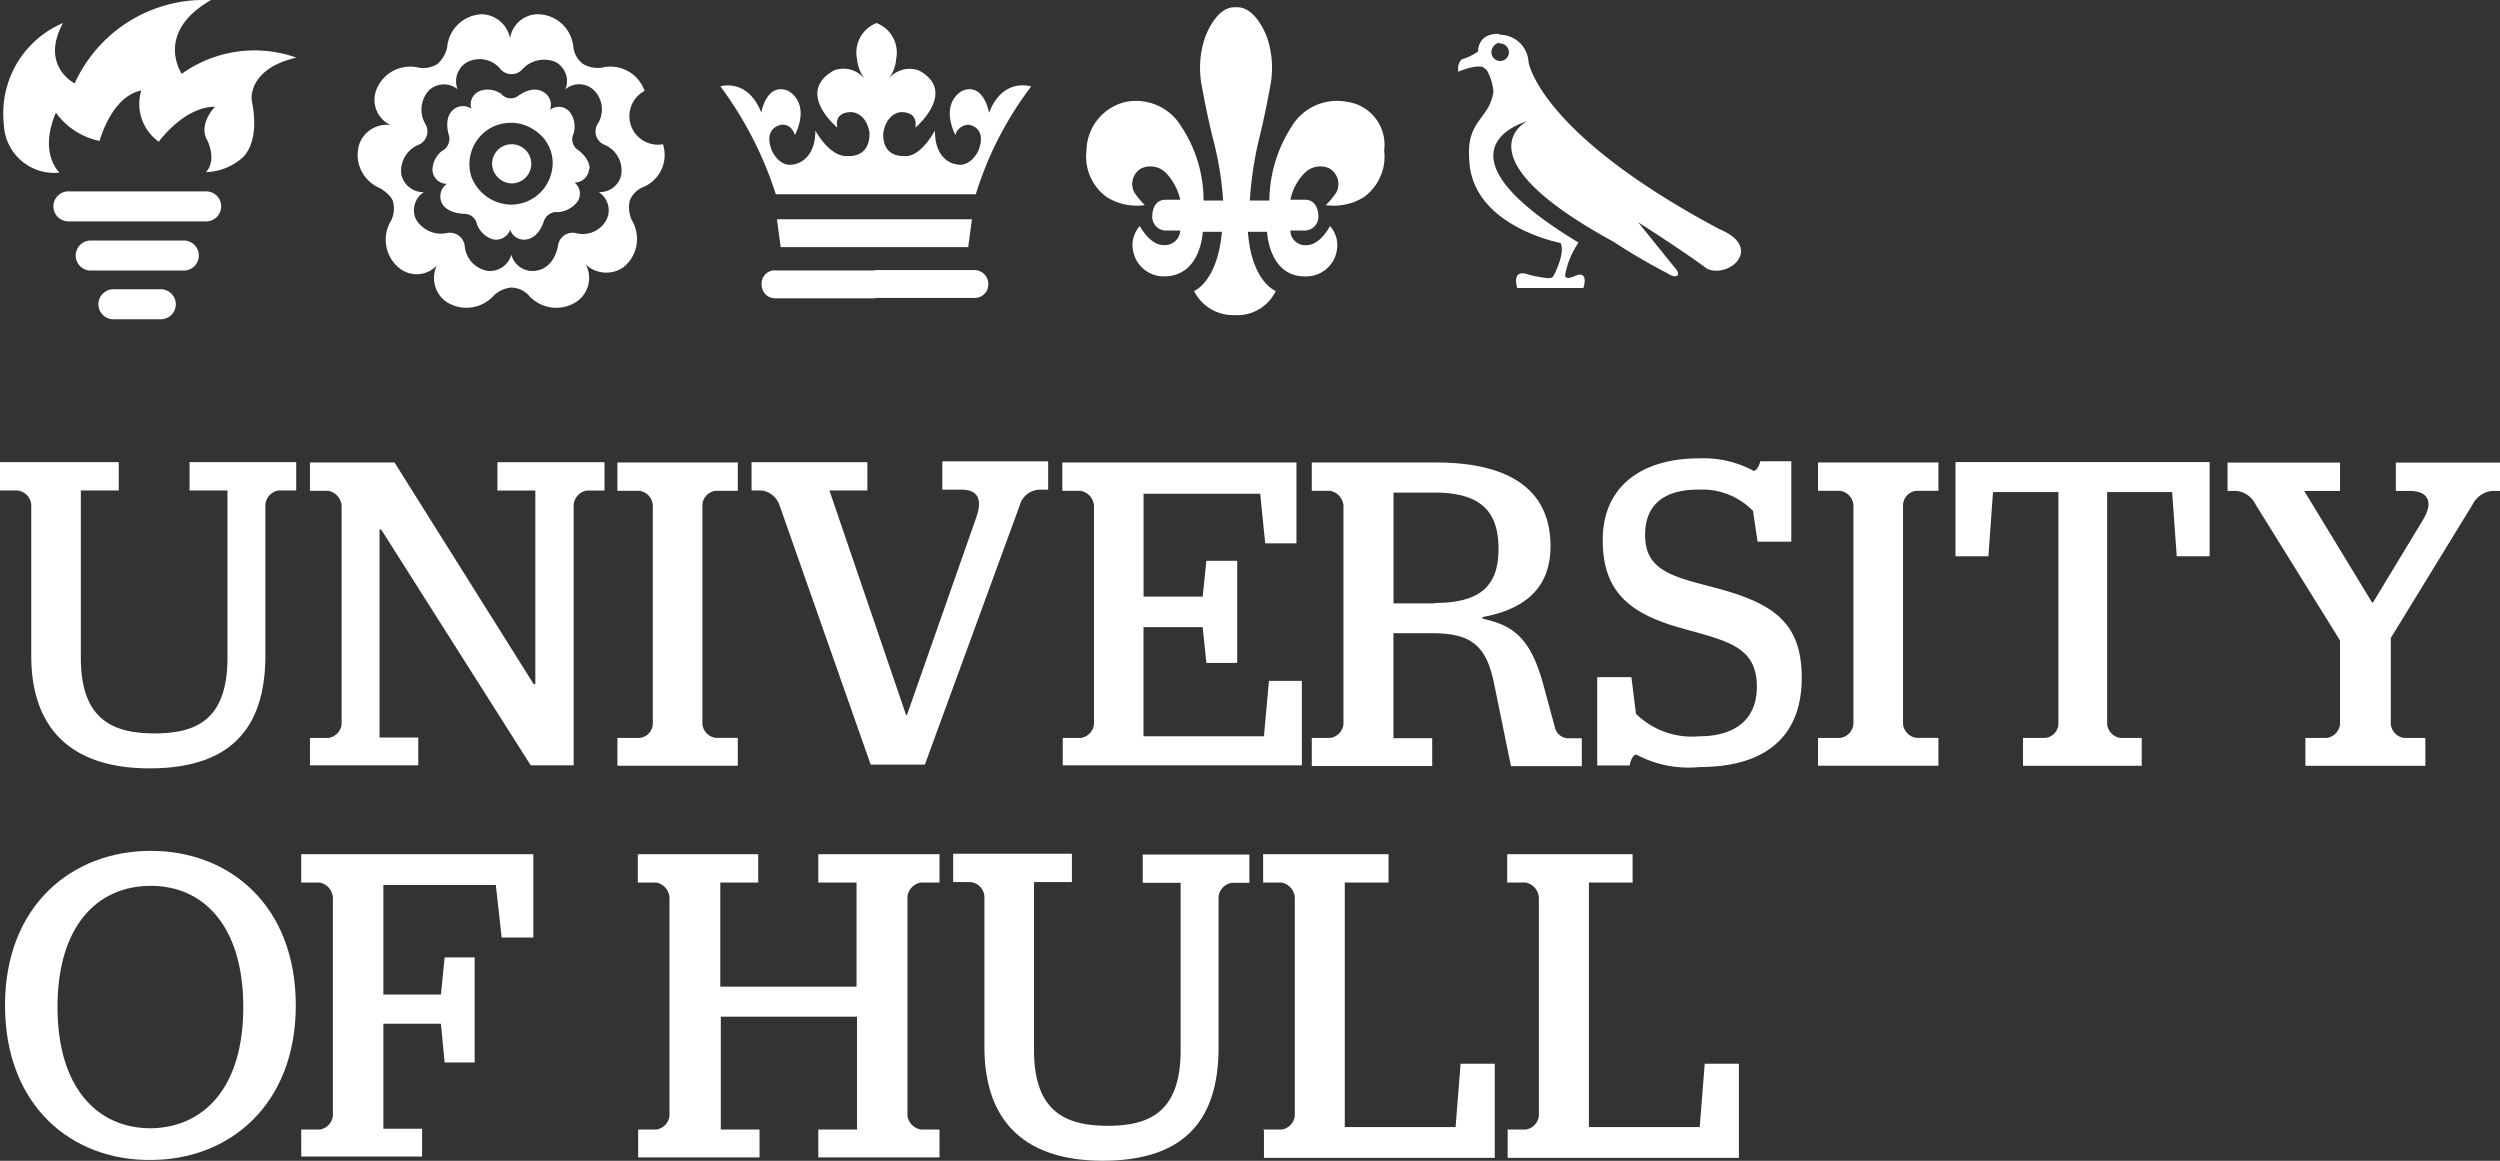
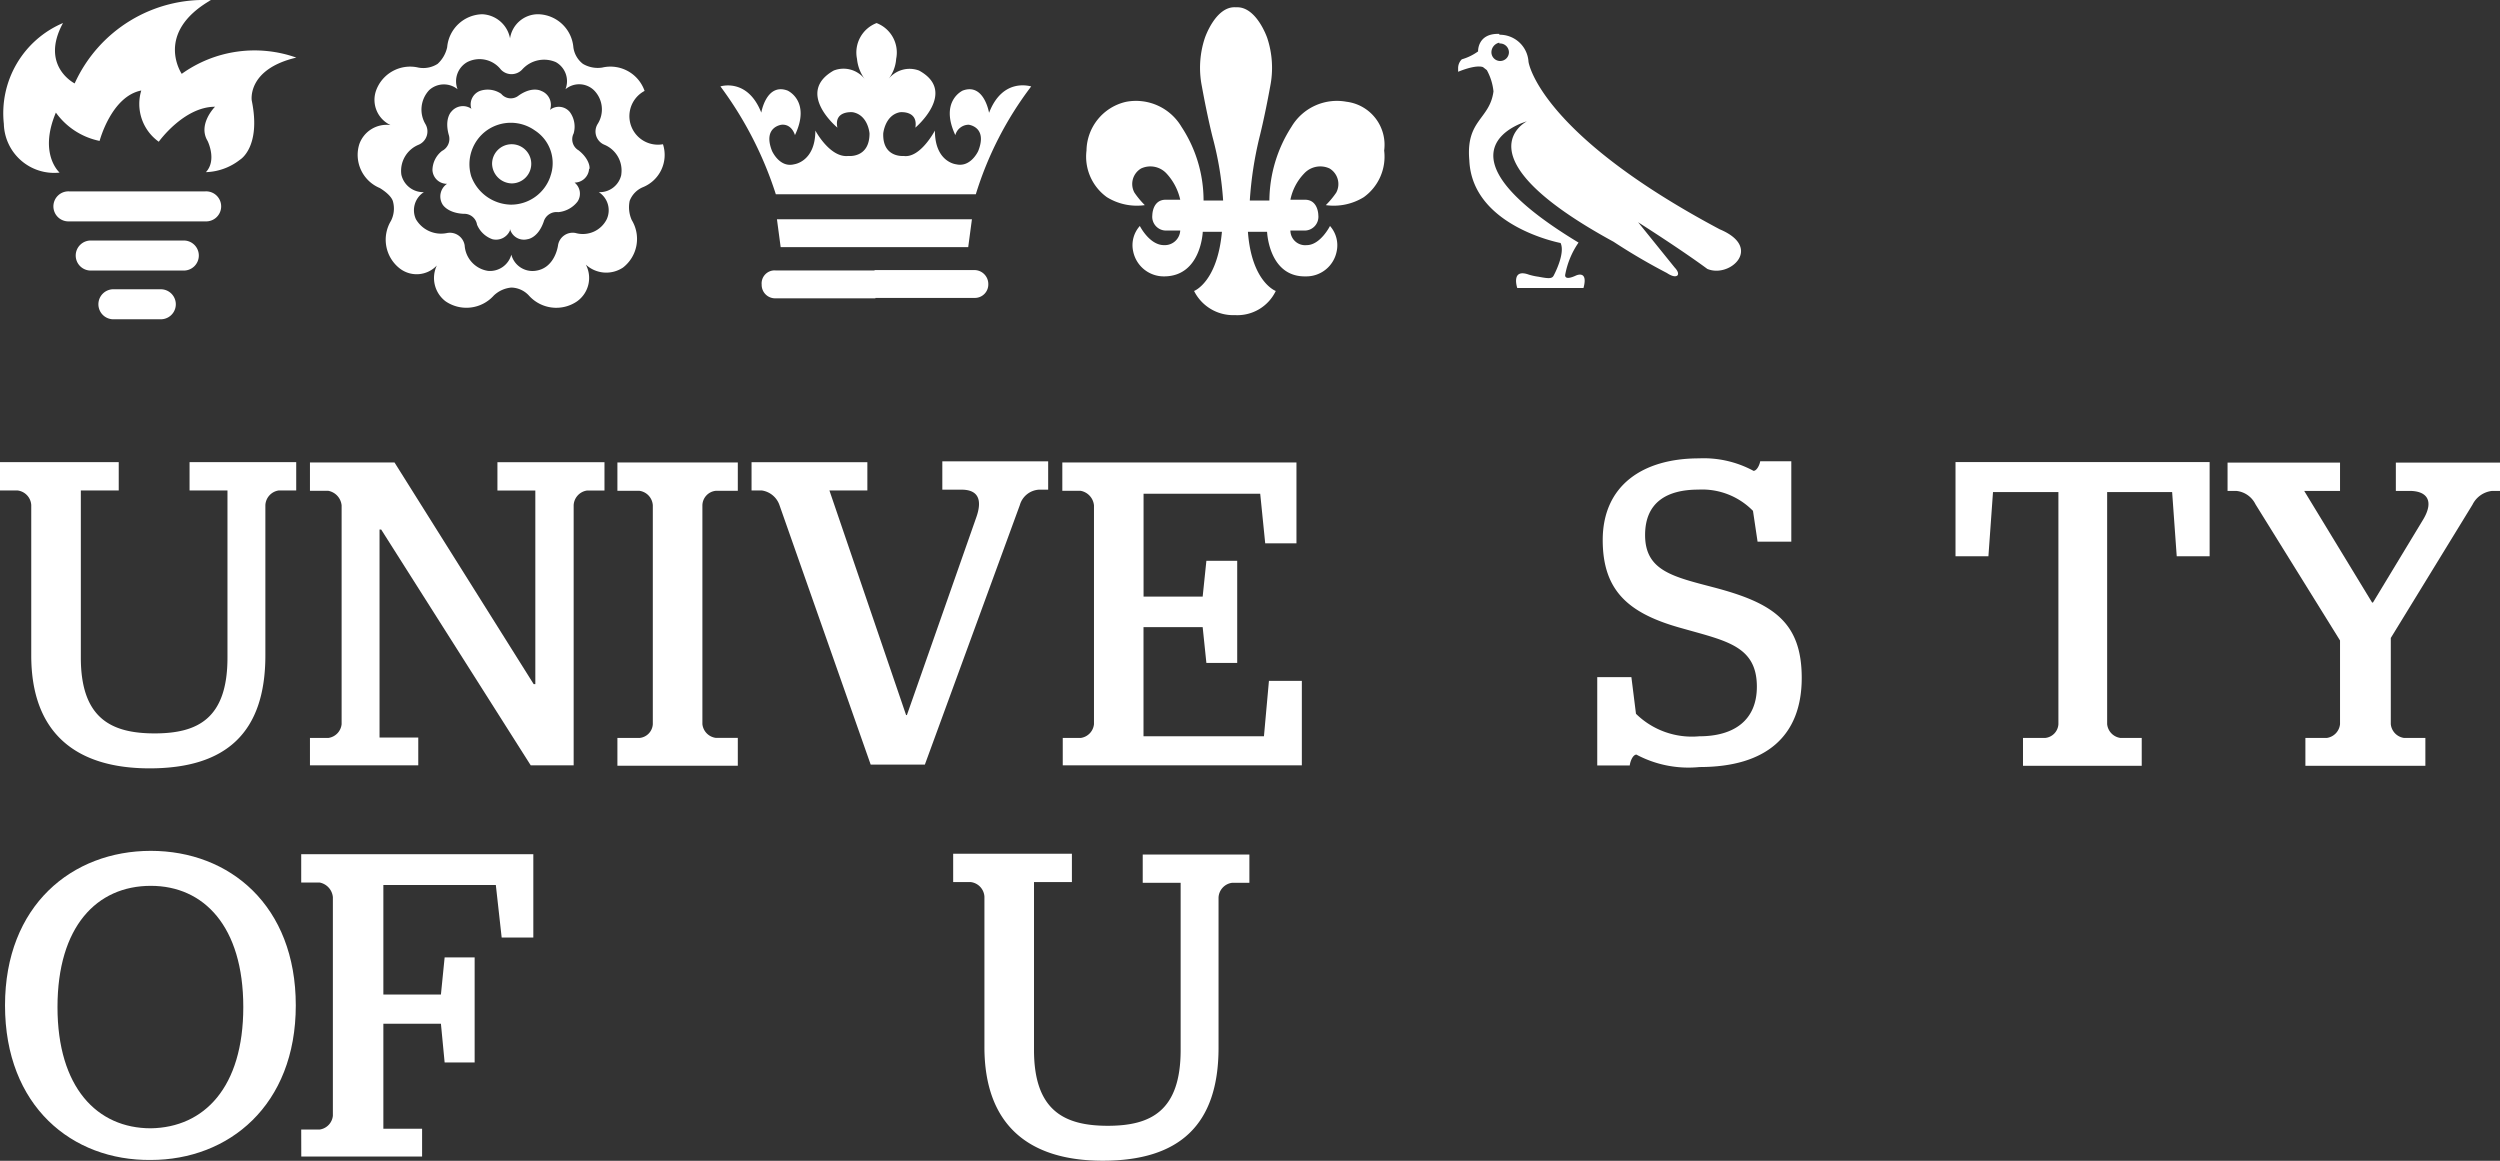
<svg xmlns="http://www.w3.org/2000/svg" width="134.632" height="62.512" viewBox="0 0 134.632 62.512">
  <rect x="0" y="0" width="134.632" height="62.512" fill="#333333" stroke="none" />
  <g transform="translate(-500.333 -3957.783)">
    <path d="M552.674,3969.592l-.2,1.5h-10.1l-.2-1.5h10.5m.92-5.743s-.269-1.615-1.414-1.189c0,0-1.256.561-.4,2.4a.752.752,0,0,1,.718-.56s1.032.112.516,1.413c0,0-.4.9-1.19.718,0,0-1.144-.112-1.144-1.817,0,0-.785,1.5-1.682,1.368,0,0-1.144.112-1.1-1.211,0,0,.09-.987.9-1.144,0,0,.987-.113.83.83,0,0,2.288-1.93.2-3.074a1.452,1.452,0,0,0-1.66.471,1.982,1.982,0,0,0,.426-1.1,1.7,1.7,0,0,0-1.055-1.929h0a1.7,1.7,0,0,0-1.054,1.929,2.182,2.182,0,0,0,.426,1.1,1.445,1.445,0,0,0-1.682-.471c-2.087,1.189.2,3.074.2,3.074-.2-.943.83-.83.83-.83.83.157.9,1.144.9,1.144,0,1.346-1.144,1.211-1.144,1.211-.987.112-1.773-1.368-1.773-1.368,0,1.682-1.144,1.817-1.144,1.817-.785.2-1.189-.718-1.189-.718-.516-1.3.516-1.413.516-1.413.561-.045.718.56.718.56.875-1.839-.4-2.4-.4-2.4-1.144-.426-1.413,1.189-1.413,1.189-.74-1.885-2.2-1.413-2.2-1.413a19.9,19.9,0,0,1,2.984,5.81h10.769a18.618,18.618,0,0,1,2.984-5.81c-.045,0-1.526-.494-2.266,1.413m-11.509,8.5h5.384v1.5h-5.384a.725.725,0,0,1-.741-.74.7.7,0,0,1,.741-.763m11.464.74a.725.725,0,0,1-.74.741h-5.385v-1.5h5.385a.752.752,0,0,1,.74.763" fill="#fff" />
    <path d="M504.058,3969.705a.809.809,0,1,1,0-1.616h7.336a.809.809,0,1,1,0,1.616h-7.336m1.211,2.647h4.913a.809.809,0,1,0,0-1.615h-4.913a.809.809,0,1,0,0,1.615m1.212,2.625h2.512a.808.808,0,1,0,0-1.616h-2.512a.809.809,0,1,0,0,1.616m-2.939-7.9s-1.145-.988-.2-3.231a3.845,3.845,0,0,0,2.355,1.526s.629-2.4,2.244-2.715a2.5,2.5,0,0,0,.942,2.759s1.346-1.884,3.029-1.884c0,0-.942.942-.4,1.84,0,0,.516,1.032-.09,1.682a3.135,3.135,0,0,0,1.84-.673s1.144-.673.628-3.186c0,0-.269-1.682,2.4-2.31a6.727,6.727,0,0,0-6.17.875s-1.5-2.2,1.57-3.971a7.652,7.652,0,0,0-7.336,4.487s-1.884-.943-.628-3.253a5.277,5.277,0,0,0-3.186,5.429,2.71,2.71,0,0,0,3.007,2.625" fill="#fff" />
    <path d="M531.473,3965.868a.69.69,0,0,1-.247-.9,1.332,1.332,0,0,0-.2-1.144.77.77,0,0,0-1.032-.157l-.045.044a.8.8,0,0,0-.471-1.032s-.471-.269-1.211.247a.669.669,0,0,1-.942-.09,1.283,1.283,0,0,0-1.145-.157.782.782,0,0,0-.471.943l.045.045a.8.8,0,0,0-1.1.112s-.4.359-.157,1.256a.727.727,0,0,1-.359.875,1.334,1.334,0,0,0-.516,1.032.779.779,0,0,0,.74.74h.045a.823.823,0,0,0-.247,1.1s.247.471,1.144.516a.693.693,0,0,1,.718.583,1.4,1.4,0,0,0,.83.785.815.815,0,0,0,.943-.471v-.09a.775.775,0,0,0,.942.561s.561-.045.875-.942a.721.721,0,0,1,.785-.516,1.489,1.489,0,0,0,1.032-.561.761.761,0,0,0-.157-1.032h-.045a.789.789,0,0,0,.83-.74c.045.089.113-.471-.583-1.01m-1.5,1.414a2.241,2.241,0,0,1-2.131,1.525h0a2.328,2.328,0,0,1-2.132-1.525h0a2.239,2.239,0,0,1,.83-2.468h0a2.238,2.238,0,0,1,2.6,0h0a2.091,2.091,0,0,1,.83,2.468l.987.314Zm-3.141-.674a1.055,1.055,0,1,1,1.054,1.055,1.084,1.084,0,0,1-1.054-1.055m9.2-1.054a1.537,1.537,0,0,1-.987-2.872,1.946,1.946,0,0,0-2.288-1.256,1.568,1.568,0,0,1-1.032-.2l-.247.359.247-.359a1.348,1.348,0,0,1-.516-.9,1.945,1.945,0,0,0-1.885-1.773,1.523,1.523,0,0,0-1.525,1.3,1.592,1.592,0,0,0-1.5-1.3,1.943,1.943,0,0,0-1.885,1.773,1.7,1.7,0,0,1-.516.9h0a1.432,1.432,0,0,1-1.032.2,1.949,1.949,0,0,0-2.288,1.256,1.5,1.5,0,0,0,.785,1.84,1.561,1.561,0,0,0-1.683,1.032,1.933,1.933,0,0,0,1.1,2.356s.628.359.718.74h0a1.454,1.454,0,0,1-.113,1.032,1.962,1.962,0,0,0,.471,2.558,1.487,1.487,0,0,0,2-.157,1.575,1.575,0,0,0,.471,1.929,1.982,1.982,0,0,0,2.6-.314,1.574,1.574,0,0,1,.942-.426v0a1.328,1.328,0,0,1,.942.426,1.978,1.978,0,0,0,2.6.314,1.545,1.545,0,0,0,.471-1.974,1.623,1.623,0,0,0,2,.157,1.952,1.952,0,0,0,.471-2.558,1.7,1.7,0,0,1-.112-1.032l-.472-.157.472.157a1.3,1.3,0,0,1,.717-.74,1.873,1.873,0,0,0,1.077-2.311m-2.243,1.638a1.188,1.188,0,0,1-1.212.942h0a1.16,1.16,0,0,1,.427,1.458,1.44,1.44,0,0,1-1.683.741.8.8,0,0,0-.942.673s-.157,1.256-1.257,1.368a1.175,1.175,0,0,1-1.256-.875h0a1.192,1.192,0,0,1-1.256.875,1.484,1.484,0,0,1-1.257-1.368.806.806,0,0,0-.942-.673,1.564,1.564,0,0,1-1.683-.741,1.154,1.154,0,0,1,.427-1.458h0a1.207,1.207,0,0,1-1.212-.942,1.518,1.518,0,0,1,.942-1.616.779.779,0,0,0,.359-1.1,1.532,1.532,0,0,1,.2-1.839,1.172,1.172,0,0,1,1.526-.045h0a1.186,1.186,0,0,1,.516-1.459,1.455,1.455,0,0,1,1.817.4.787.787,0,0,0,1.144,0,1.584,1.584,0,0,1,1.818-.4,1.176,1.176,0,0,1,.516,1.459h0a1.148,1.148,0,0,1,1.525.045,1.46,1.46,0,0,1,.2,1.839.771.771,0,0,0,.359,1.1,1.5,1.5,0,0,1,.92,1.616" fill="#fff" />
    <path d="M582.647,3961.112a1.549,1.549,0,0,0-1.57-1.458v.471a.48.48,0,0,1,.516.471.471.471,0,0,1-.943,0,.532.532,0,0,1,.427-.516v-.471c-1.189-.045-1.145.942-1.145.942a2.827,2.827,0,0,1-.875.426.662.662,0,0,0-.2.471v.2c1.054-.426,1.346-.246,1.346-.246l.2.157a3.012,3.012,0,0,1,.358,1.144c-.2,1.525-1.5,1.525-1.3,3.724.157,3.545,4.913,4.442,4.913,4.442.27.561-.358,1.728-.358,1.728-.09.2-.247.2-.831.089a3.267,3.267,0,0,1-.516-.112c-.987-.359-.628.718-.628.718h3.567c.27-.987-.4-.673-.4-.673-.673.314-.584-.045-.584-.045a4.454,4.454,0,0,1,.718-1.727c-8.323-5.026-2.782-6.529-2.782-6.529s-3.769,1.885,4.667,6.484a32.717,32.717,0,0,0,2.871,1.682c.472.315.584.113.584.113.089-.157-.157-.4-.157-.4l-1.975-2.446c2.6,1.661,3.725,2.513,3.725,2.513,1.211.516,3.028-1.144.673-2.131-9.782-5.205-10.3-9.019-10.3-9.019" fill="#fff" />
    <path d="M572.865,3963.266a2.847,2.847,0,0,0-2.983,1.346,7.422,7.422,0,0,0-1.189,3.971h-1.055a19.727,19.727,0,0,1,.516-3.388s.269-1.032.583-2.759a5.116,5.116,0,0,0-.157-2.6s-.583-1.727-1.682-1.66c-1.1-.09-1.683,1.66-1.683,1.66a5.1,5.1,0,0,0-.157,2.6c.314,1.727.583,2.759.583,2.759a17.515,17.515,0,0,1,.561,3.388h-1.054a7.211,7.211,0,0,0-1.189-3.971,2.848,2.848,0,0,0-2.984-1.346,2.732,2.732,0,0,0-2.131,2.625,2.687,2.687,0,0,0,1.1,2.512,3.074,3.074,0,0,0,2.041.427,4.547,4.547,0,0,1-.56-.674.97.97,0,0,1,.359-1.3,1.182,1.182,0,0,1,1.368.269,3.042,3.042,0,0,1,.74,1.414h-.785c-.718,0-.718.83-.718.83a.743.743,0,0,0,.718.83h.785a.833.833,0,0,1-.875.785c-.785,0-1.3-1.032-1.3-1.032a1.545,1.545,0,0,0-.359,1.369,1.681,1.681,0,0,0,1.66,1.346c2,0,2.087-2.4,2.087-2.4h1.032c-.247,2.715-1.5,3.186-1.5,3.186a2.353,2.353,0,0,0,2.2,1.3,2.294,2.294,0,0,0,2.2-1.3s-1.3-.471-1.5-3.186h1.032s.09,2.446,2.086,2.4a1.665,1.665,0,0,0,1.661-1.346,1.568,1.568,0,0,0-.359-1.369s-.516,1.032-1.257,1.032a.794.794,0,0,1-.875-.785h.785a.743.743,0,0,0,.718-.83s0-.83-.718-.83h-.785a2.851,2.851,0,0,1,.741-1.414,1.182,1.182,0,0,1,1.368-.269.978.978,0,0,1,.359,1.3,4.521,4.521,0,0,1-.561.674,3.076,3.076,0,0,0,2.042-.427,2.687,2.687,0,0,0,1.1-2.512,2.335,2.335,0,0,0-2-2.625" fill="#fff" />
    <path d="M502.016,3993.082v-8.1a.84.84,0,0,0-.74-.786h-.943v-1.525h6.394v1.525h-2.041v9c0,3.253,1.615,4.083,3.971,4.083,2.311,0,3.926-.785,3.926-4.083v-9h-2.042v-1.525h5.744v1.525h-.943a.84.84,0,0,0-.718.786v8.1c0,4.173-2.131,6.079-6.236,6.079-3.971,0-6.372-1.906-6.372-6.079" fill="#fff" />
    <path d="M517.025,3997.524h.987a.834.834,0,0,0,.718-.741V3985a.884.884,0,0,0-.718-.785h-.987v-1.526h4.554l7.494,11.936h.089V3984.2h-2.041v-1.525h5.765v1.525h-.942a.84.84,0,0,0-.718.786V3999h-2.311l-8.054-12.7h-.089v11.2h2.086v1.5h-5.833Z" fill="#fff" />
    <path d="M533.582,3997.524h1.189a.792.792,0,0,0,.718-.741V3985a.839.839,0,0,0-.718-.785h-1.189v-1.526h6.484v1.526h-1.189a.8.8,0,0,0-.718.785v11.778a.834.834,0,0,0,.718.741h1.189v1.5h-6.484Z" fill="#fff" />
    <path d="M542.309,3984.983a1.189,1.189,0,0,0-.942-.786h-.561v-1.525h6.237v1.525H545l4.128,12.093h.045l3.724-10.612c.359-.987.113-1.525-.785-1.525h-1.032v-1.526h5.7v1.526h-.494a1.142,1.142,0,0,0-1.032.83l-5.115,13.977h-2.917Z" fill="#fff" />
    <path d="M557.542,3997.524h.988a.834.834,0,0,0,.717-.741V3985a.883.883,0,0,0-.717-.785h-.988v-1.526h12.609v4.353h-1.683l-.269-2.67h-6.282v5.541H565.1l.2-1.929h1.66v5.5H565.3l-.2-1.929h-3.186v5.878H568.4l.269-2.984h1.772V3999H557.565v-1.48Z" fill="#fff" />
-     <path d="M577.577,3990.255c2.512,0,3.455-.942,3.455-2.917,0-2.086-1.032-3.028-3.455-3.028h-2.2v5.967h2.2Zm-6.6,7.269h.987a.834.834,0,0,0,.718-.741V3985a.884.884,0,0,0-.718-.785h-.987v-1.526h6.685c3.725,0,6.17,1.3,6.17,4.51,0,2.311-1.458,3.41-3.657,3.814v.089c1.66.359,2.6,1.032,3.3,3.657l.583,2.154a.764.764,0,0,0,.673.628h.786v1.5h-3.814l-.9-4.4c-.426-2.131-1.256-2.759-3.387-2.759h-2.042v5.653h2.087v1.5h-6.484v-1.525Z" fill="#fff" />
    <path d="M588.458,3998.421c-.157,0-.314.269-.359.583h-1.75v-4.756h1.839l.247,1.975a4.3,4.3,0,0,0,3.41,1.211c1.885,0,3.1-.875,3.1-2.67,0-2.2-1.66-2.468-4.016-3.141-2.871-.785-4.285-2-4.285-4.756,0-2.939,2.154-4.4,5.183-4.4a5.645,5.645,0,0,1,2.939.673c.157,0,.314-.269.359-.516H596.8v4.33h-1.817l-.247-1.66a3.828,3.828,0,0,0-2.939-1.144c-1.682,0-2.871.673-2.871,2.445,0,1.929,1.5,2.243,3.724,2.827,3.141.83,4.711,1.839,4.711,4.868,0,3.141-1.929,4.8-5.5,4.8a5.955,5.955,0,0,1-3.41-.673" fill="#fff" />
-     <path d="M598.239,3997.524h1.189a.834.834,0,0,0,.718-.741V3985a.839.839,0,0,0-.718-.785h-1.189v-1.526h6.484v1.526h-1.189a.8.8,0,0,0-.718.785v11.778a.834.834,0,0,0,.718.741h1.189v1.5h-6.484Z" fill="#fff" />
    <path d="M609.322,3997.524h1.144a.792.792,0,0,0,.718-.741v-12.5h-3.522l-.247,3.455h-1.772v-5.07h13.685v5.07h-1.772l-.247-3.455h-3.5v12.5a.834.834,0,0,0,.718.741h1.144v1.5h-6.394v-1.5Z" fill="#fff" />
    <path d="M624.488,3997.524h1.144a.834.834,0,0,0,.718-.741v-4.509l-4.554-7.336a1.292,1.292,0,0,0-1.032-.718h-.471v-1.526h6.057v1.526h-1.929l3.657,6.012h.045l2.714-4.487c.583-.987.2-1.525-.74-1.525h-.741v-1.526h5.609v1.526h-.426a1.34,1.34,0,0,0-1.055.74l-4.4,7.179v4.644a.834.834,0,0,0,.718.741h1.144v1.5h-6.461v-1.5Z" fill="#fff" />
    <path d="M513.435,4012.017c0-4.353-2.131-6.529-4.98-6.529-2.917,0-5.026,2.2-5.026,6.529s2.132,6.528,5.026,6.528c2.872-.045,4.98-2.2,4.98-6.528m-12.832-.09c0-5.384,3.612-8.323,7.852-8.323s7.807,2.939,7.807,8.323-3.612,8.323-7.807,8.323c-4.24.045-7.852-2.894-7.852-8.323" fill="#fff" />
    <path d="M516.554,4018.613h.987a.834.834,0,0,0,.718-.741v-11.778a.884.884,0,0,0-.718-.785h-.987v-1.526h12.5v4.487h-1.705l-.314-2.827h-6.057v5.9h3.1l.2-2h1.616V4015h-1.616l-.2-2.087h-3.1v5.654h2.086v1.5h-6.506Z" fill="#fff" />
-     <path d="M534.681,4018.613h.987a.834.834,0,0,0,.718-.741v-11.778a.884.884,0,0,0-.718-.785h-.987v-1.526h6.484v1.526h-2.042v5.608h7.337v-5.608H544.4v-1.526h6.528v1.526h-.987a.86.86,0,0,0-.74.785v11.778a.88.88,0,0,0,.74.741h.987v1.5H544.4v-1.5h2.086v-6.08h-7.336v6.08h2.086v1.5H534.7v-1.5Z" fill="#fff" />
    <path d="M553.347,4014.17v-8.1a.839.839,0,0,0-.74-.785h-.943v-1.525h6.394v1.525h-2.041v9.041c0,3.254,1.615,4.084,3.971,4.084,2.311,0,3.926-.786,3.926-4.084v-9h-2.042v-1.525h5.744v1.525h-.943a.839.839,0,0,0-.718.785v8.1c0,4.173-2.131,6.08-6.236,6.08-4.016,0-6.372-1.952-6.372-6.125" fill="#fff" />
-     <path d="M568.356,4018.613h.987a.834.834,0,0,0,.718-.741v-11.778a.884.884,0,0,0-.718-.785h-.987v-1.526h6.753v1.526h-2.356v13.169h5.968l.269-3.41h1.84v5.07H568.4v-1.5h-.045Z" fill="#fff" />
-     <path d="M581.5,4018.613h.987a.834.834,0,0,0,.718-.741v-11.778a.884.884,0,0,0-.718-.785H581.5v-1.526h6.753v1.526H585.9v13.169h5.968l.269-3.41h1.84v5.07H581.525v-1.5H581.5Z" fill="#fff" />
  </g>
</svg>